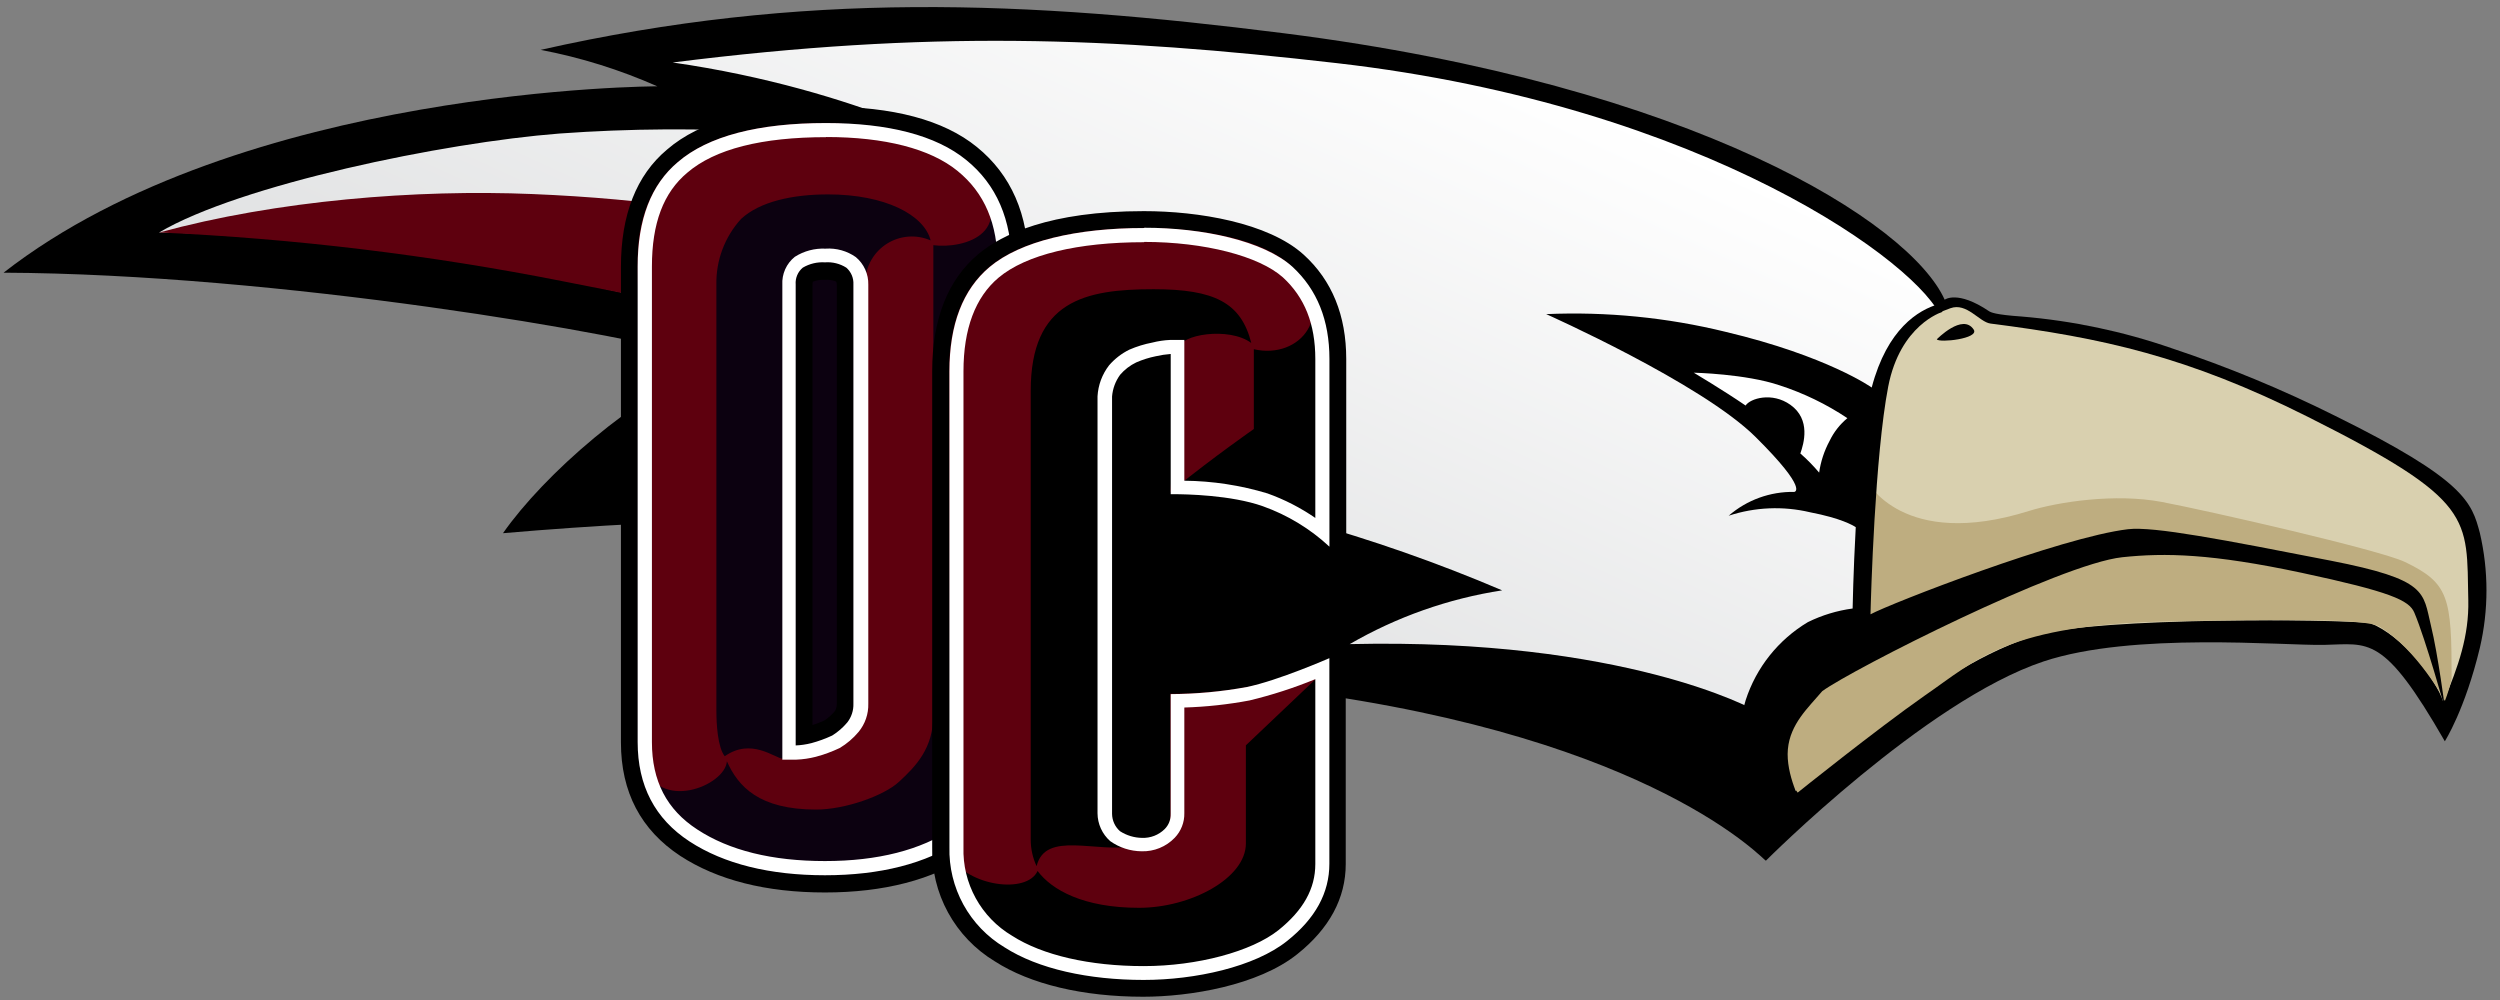
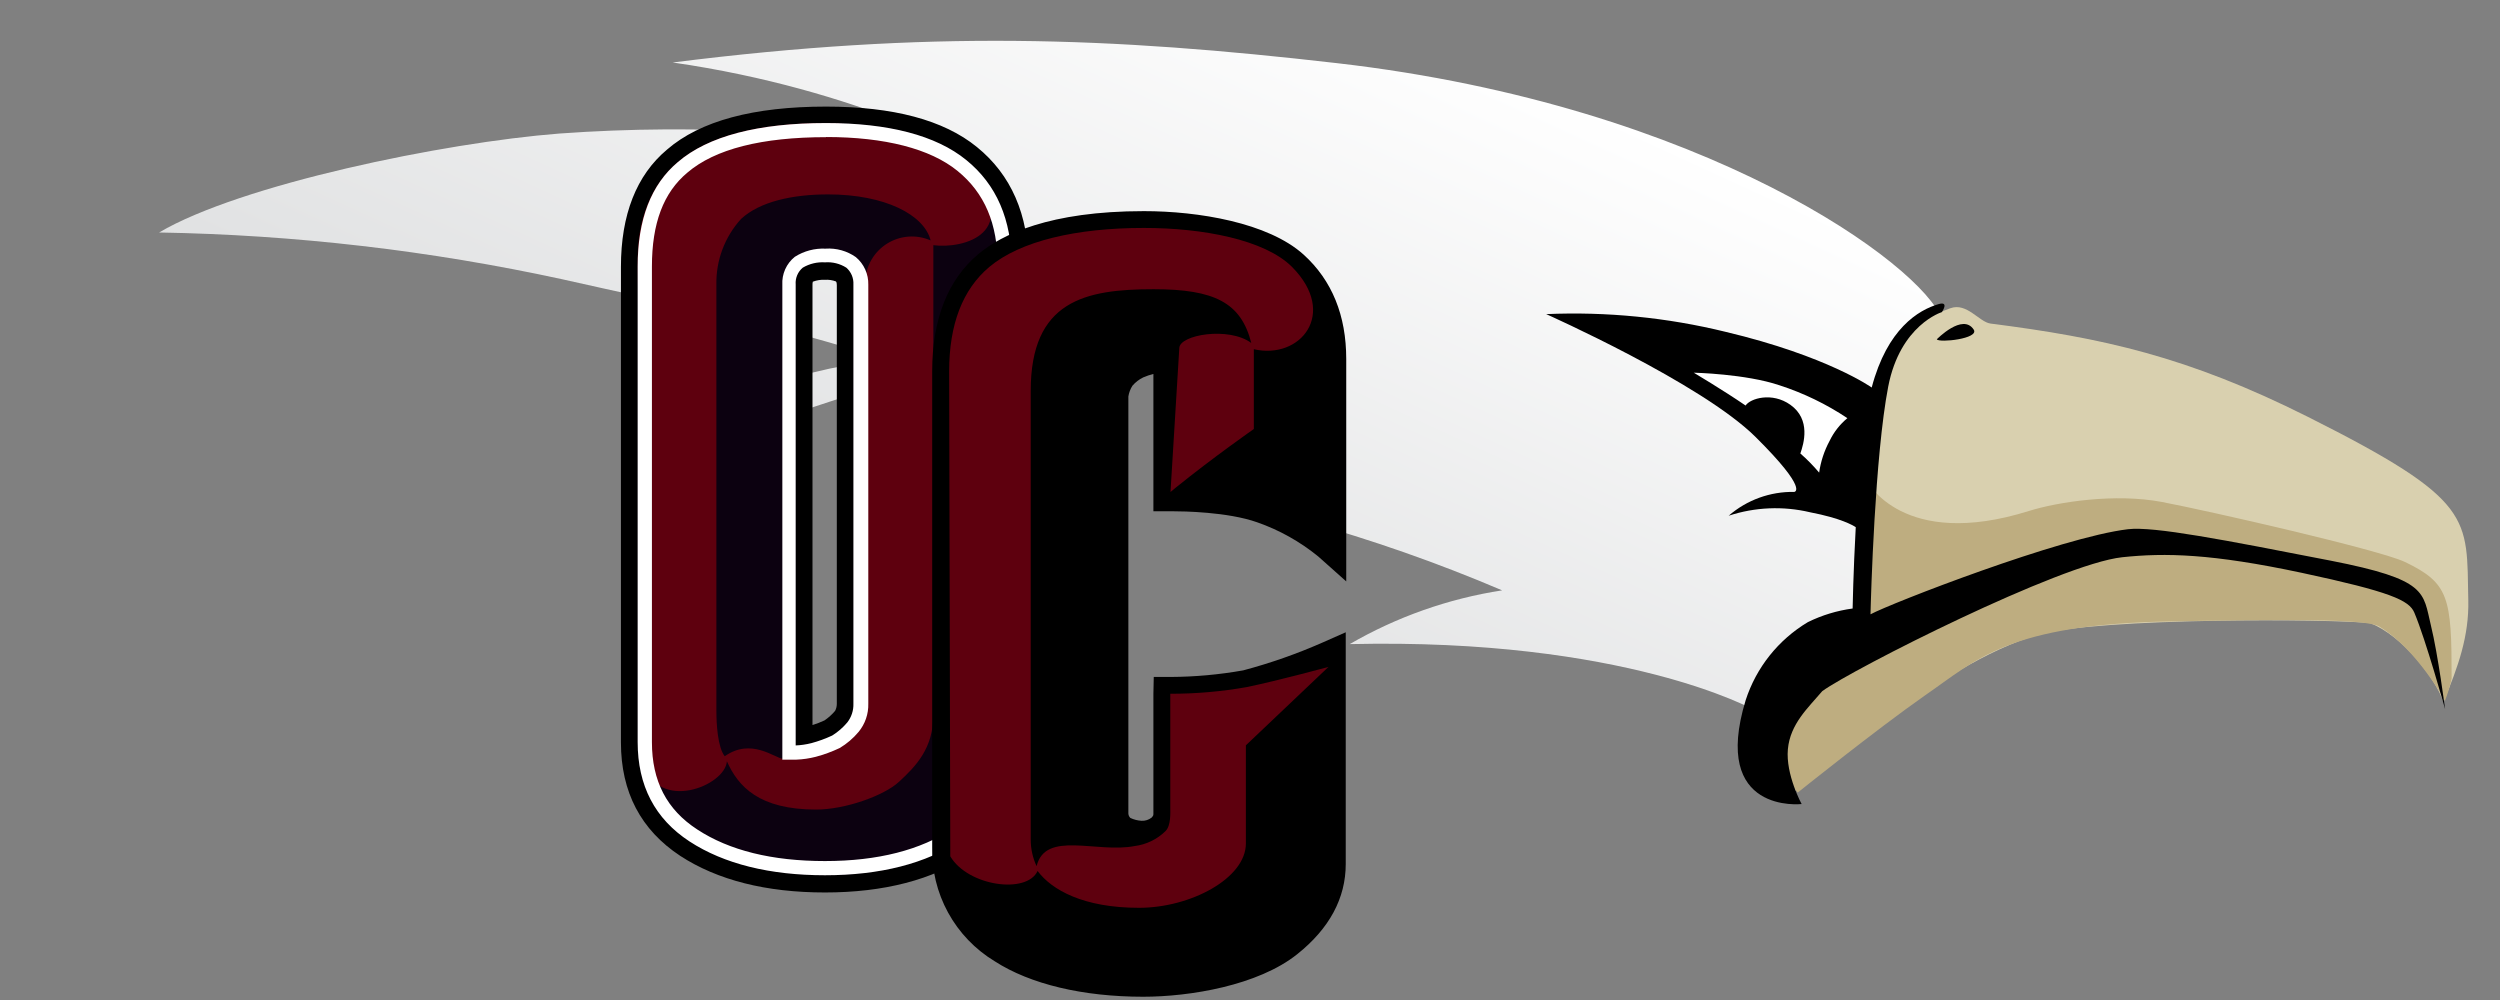
<svg xmlns="http://www.w3.org/2000/svg" width="220" height="88" viewBox="0 0 220 88" fill="none">
  <rect x="0" y="0" width="220" height="88" fill="#808080" stroke="none" />
-   <path d="M47.577 4.388C51.11 5.061 54.555 6.138 57.843 7.596C57.843 7.596 21.326 7.627 0.312 23.997C24.378 24.103 55.11 29.34 62.986 31.749C55.821 34.782 47.895 41.734 44.263 46.921C52.594 46.203 60.084 45.829 67.074 45.748C86.578 45.517 81.766 74.088 99.228 78.033C102.532 78.534 105.884 78.647 109.214 78.37C113.708 78.638 110.231 60.321 114.057 60.82C145.743 64.964 155.317 75.842 155.398 75.742C155.398 75.742 169.429 61.663 179.839 58.205C187.69 55.596 200.896 56.819 204.497 56.751C208.473 56.669 209.721 55.777 215.145 65.232C215.145 65.232 216.924 62.449 218.228 57.007C219.003 53.683 219.003 50.226 218.228 46.902C217.51 44.206 216.936 42.24 205.49 36.592C200.837 34.27 196.026 32.28 191.091 30.638C186.829 29.163 182.399 28.228 177.904 27.854C175.564 27.692 175.195 27.486 175.027 27.38C172.25 25.508 171.132 26.375 171.132 26.375C168.087 19.603 149.139 7.502 112.984 2.927C90.278 0.056 70.694 -0.824 47.577 4.388Z" fill="black" />
  <path d="M172.293 37.809C171.425 58.704 157.414 58.492 154.35 62.468C154.35 62.468 143.016 56.12 118.775 56.682C122.912 54.284 127.461 52.68 132.187 51.951C126.518 49.532 120.695 47.491 114.756 45.841C106.973 43.657 112.303 30.295 104.876 29.302C90.316 27.355 64.084 39.332 55.528 40.748C61.688 35.674 68.915 32.722 77.758 31.649C69.764 28.84 58.679 26.656 49.492 24.578C37.825 22.042 25.937 20.663 13.999 20.459C21.139 16.246 39.045 12.545 49.218 11.752C61.64 10.855 74.126 11.602 86.353 13.974C86.353 13.974 75.743 7.876 59.197 5.499C81.765 2.653 97.649 3.258 117.677 5.561C150.206 9.306 169.191 23.392 170.876 28.073C171.922 31.209 172.401 34.505 172.293 37.809Z" fill="url(#paint0_linear)" />
-   <path d="M55.527 40.748C60.189 36.08 67.822 32.81 76.666 31.736C68.671 28.928 60.532 26.849 49.473 24.74C37.781 22.427 25.93 20.996 14.023 20.458C24.365 17.631 36.666 16.651 46.858 17.076C66.93 17.906 82.676 22.181 95.895 31.799C95.87 31.799 65.201 35.269 55.527 40.748Z" fill="#5E000E" />
  <path d="M175.157 28.472C174.177 28.341 173.079 26.6 171.637 27.124C171.121 27.305 170.615 27.513 170.121 27.748C170.121 27.748 166.139 28.628 165.409 37.871C164.785 46.128 164.585 54.654 164.585 54.654C162.088 55.59 158.699 59.197 156.109 64.103C154.505 67.142 157.638 69.926 157.638 69.926C157.638 69.926 170.62 58.267 179.42 55.84C184.85 54.335 205.233 54.454 208.597 54.841C211.406 55.958 214.333 59.659 215.013 61.781C216.349 58.629 217.279 55.933 217.21 52.819C217.048 45.529 217.834 44.081 203.099 36.685C192.476 31.355 184.987 29.727 175.157 28.472Z" fill="#D9D0AF" />
  <path d="M158.194 69.751C158.194 69.751 154.668 65.026 156.74 61.338C158.812 57.649 163.606 56.064 163.606 56.064L164.298 42.334C164.298 42.334 167.419 48.45 178.541 44.967C181.068 44.175 186.124 43.388 190.255 44.175C194.387 44.961 209.334 48.369 211.625 49.448C215.525 51.321 215.744 52.569 215.744 59.721C215.6 60.39 215.402 61.045 215.151 61.681C215.151 61.681 212.723 57.162 209.378 55.134C208.217 54.429 200.528 54.51 191.154 54.678C176.662 54.916 173.941 58.08 169.366 61.219C165.06 64.24 158.194 69.751 158.194 69.751Z" fill="#BEAD80" />
  <path d="M159.137 64.527C159.112 64.577 159.137 64.527 159.137 64.527V64.527ZM158.55 70.768C158.55 70.768 157.127 68.165 157.333 65.931C157.539 63.697 159.112 62.292 160.36 60.82C163.006 58.891 181.305 49.617 186.76 49.036C190.542 48.637 194.618 48.718 202.557 50.409C210.377 52.082 212.006 52.825 212.461 53.911C213.466 56.289 215.17 62.405 215.17 62.405C215.17 62.405 214.546 57.587 213.922 55.047C213.21 52.094 213.653 51.009 205.09 49.336C195.679 47.501 189.537 46.303 187.266 46.571C181.362 47.27 166.333 53.118 164.604 54.06C164.642 52.469 164.991 40.08 166.164 34.014C167.219 28.584 170.883 27.467 170.883 27.467C170.883 27.467 171.569 26.481 170.596 26.762C168.823 27.28 166.077 28.921 164.71 34.101C164.71 34.101 160.828 31.337 151.879 29.208C146.708 27.939 141.383 27.412 136.063 27.642C136.063 27.642 149.719 33.721 154.481 38.445C159.243 43.17 157.895 43.288 157.895 43.288C155.778 43.25 153.721 43.997 152.122 45.385C154.436 44.623 156.916 44.517 159.287 45.08C162.02 45.61 163.031 46.215 163.306 46.39C163.088 50.359 163.031 53.549 163.031 53.549C161.663 53.733 160.333 54.137 159.093 54.747C156.498 56.297 154.553 58.736 153.62 61.612C150.543 71.685 158.55 70.755 158.55 70.755V70.768Z" fill="black" />
  <path d="M161.003 38.801C161.374 38.028 161.908 37.345 162.569 36.798C160.722 35.565 158.715 34.593 156.603 33.908C153.619 32.897 149.051 32.797 149.051 32.797C149.051 32.797 151.603 34.314 153.613 35.687C154.012 35.063 155.935 34.47 157.557 35.625C159.38 36.923 158.725 39.063 158.431 39.906C159.025 40.425 159.578 40.988 160.085 41.591C160.223 40.614 160.534 39.67 161.003 38.801Z" fill="white" />
  <path d="M170.439 29.858C170.439 29.858 172.717 27.524 173.685 29.003C174.215 29.808 170.62 30.189 170.439 29.858Z" fill="black" />
-   <path d="M75.723 21.881H68.671V65.488H75.723V21.881Z" fill="#0C0110" />
  <path d="M72.597 77.746C67.567 77.746 63.423 76.703 60.271 74.625C57.119 72.547 55.378 69.376 55.378 65.263V23.454C55.378 19.085 56.657 15.809 59.179 13.693C61.969 11.303 66.512 10.085 72.691 10.085C78.401 10.085 82.708 11.24 85.498 13.506C88.287 15.771 89.767 19.123 89.767 23.354V65.213C89.767 69.239 88.144 72.378 84.936 74.575C81.728 76.772 77.684 77.746 72.597 77.746ZM72.597 23.853C72.072 23.813 71.546 23.924 71.081 24.172C71.006 24.228 70.762 24.415 70.762 25.058V64.776C70.925 64.776 71.093 64.714 71.249 64.677C71.818 64.517 72.371 64.308 72.903 64.052C73.331 63.781 73.714 63.444 74.039 63.054C74.275 62.721 74.395 62.32 74.382 61.912V25.058C74.392 24.888 74.364 24.717 74.299 24.56C74.234 24.402 74.135 24.261 74.008 24.147C73.577 23.913 73.086 23.81 72.597 23.853Z" fill="black" />
  <path d="M72.691 10.828C78.146 10.828 82.365 11.908 85.03 14.08C87.695 16.252 89.03 19.335 89.03 23.354V65.214C89.03 68.983 87.526 71.896 84.518 73.951C81.51 75.992 77.434 77.016 72.597 77.016C67.76 77.016 63.716 76.023 60.677 74.038C57.637 72.054 56.114 69.158 56.114 65.301V23.454C56.114 19.293 57.294 16.229 59.653 14.261C62.318 11.97 66.737 10.828 72.691 10.828ZM70.02 65.6C70.496 65.581 70.969 65.512 71.43 65.395C72.056 65.225 72.666 65.001 73.253 64.727C73.754 64.415 74.203 64.025 74.582 63.572C74.947 63.105 75.137 62.524 75.119 61.931V25.058C75.134 24.78 75.086 24.503 74.978 24.246C74.87 23.99 74.704 23.762 74.495 23.579C73.937 23.227 73.28 23.062 72.622 23.111C71.937 23.067 71.254 23.23 70.663 23.579C70.448 23.758 70.279 23.985 70.171 24.243C70.062 24.5 70.017 24.78 70.038 25.058V65.626L70.02 65.6ZM72.691 9.38C66.331 9.38 61.625 10.629 58.692 13.169C56.008 15.422 54.642 18.892 54.642 23.485V65.338C54.642 69.707 56.402 73.04 59.872 75.324C63.142 77.452 67.423 78.538 72.597 78.538C77.771 78.538 82.103 77.421 85.348 75.218C88.774 72.903 90.509 69.551 90.509 65.27V23.354C90.509 18.886 88.98 15.378 85.96 12.932C83.039 10.554 78.576 9.38 72.691 9.38ZM71.543 24.784C71.88 24.659 72.238 24.603 72.597 24.621C72.924 24.602 73.252 24.65 73.558 24.765C73.627 24.821 73.64 24.977 73.64 25.089V61.931C73.641 62.148 73.59 62.362 73.49 62.555C73.218 62.877 72.903 63.161 72.554 63.397C72.212 63.556 71.859 63.692 71.499 63.803V25.058C71.493 24.954 71.508 24.85 71.543 24.752V24.784Z" fill="black" />
  <path d="M85.029 14.08C82.365 11.908 78.164 10.828 72.691 10.828C66.737 10.828 62.318 11.97 59.653 14.261C57.294 16.241 56.114 19.306 56.114 23.454V65.307C56.114 69.143 57.635 72.056 60.676 74.045C63.716 76.029 67.754 77.022 72.597 77.022C77.44 77.022 81.509 75.998 84.518 73.957C87.526 71.916 89.03 69.002 89.03 65.22V23.354C89.03 19.335 87.697 16.243 85.029 14.08ZM75.118 61.931C75.137 62.524 74.947 63.104 74.582 63.572C74.203 64.025 73.754 64.415 73.252 64.727C72.665 65.001 72.056 65.225 71.43 65.394C70.968 65.512 70.496 65.581 70.019 65.6V25.033C69.998 24.755 70.043 24.475 70.152 24.218C70.26 23.96 70.429 23.733 70.644 23.554C71.235 23.205 71.918 23.042 72.603 23.086C73.261 23.037 73.918 23.201 74.476 23.554C74.685 23.737 74.851 23.965 74.959 24.221C75.067 24.477 75.115 24.755 75.1 25.033L75.118 61.931Z" fill="#0C0110" />
  <path d="M85.317 14.729C82.727 11.608 74.669 10.828 72.691 10.828C66.737 10.828 62.318 11.97 59.653 14.261C57.294 16.239 56.114 19.304 56.114 22.855L56.639 67.167C57.887 71.536 63.828 69.158 63.966 66.992C64.964 69.226 66.805 71.242 71.823 71.242C74.363 71.242 77.784 70.025 79.107 68.802C80.598 67.429 82.134 65.85 82.134 62.898V21.575C84.755 21.925 90.085 20.539 85.317 14.729ZM76.136 24.746L75.225 61.706C75.253 62.674 74.909 63.617 74.263 64.34C73.471 65.039 69.62 66.836 68.896 66.774C68.172 66.711 66.113 64.901 63.778 66.549C63.154 65.775 63.042 63.684 63.042 62.567V25.058C62.997 22.92 63.775 20.847 65.214 19.266C66.855 17.743 69.732 17.107 72.872 17.107C77.902 17.107 81.335 18.917 81.896 21.157C81.284 20.889 80.616 20.774 79.949 20.822C79.282 20.87 78.638 21.08 78.07 21.433C77.503 21.787 77.03 22.273 76.693 22.85C76.356 23.427 76.165 24.078 76.136 24.746Z" fill="#5E000E" />
  <path d="M72.691 12.058C77.858 12.058 81.859 13.087 84.255 15.035C86.652 16.982 87.794 19.691 87.794 23.354V65.213C87.794 68.59 86.496 71.111 83.831 72.921C81.035 74.793 77.259 75.773 72.597 75.773C67.935 75.773 64.172 74.837 61.363 72.996C58.673 71.249 57.369 68.733 57.369 65.307V23.454C57.369 19.647 58.38 16.951 60.489 15.191C62.917 13.112 67.036 12.07 72.728 12.07L72.691 12.058ZM68.827 66.849H70.076C70.653 66.826 71.226 66.742 71.786 66.599C72.511 66.406 73.217 66.147 73.895 65.825C74.522 65.451 75.081 64.974 75.549 64.415C76.13 63.715 76.436 62.827 76.41 61.918V25.058C76.422 24.596 76.33 24.137 76.14 23.715C75.95 23.294 75.666 22.921 75.312 22.624C74.537 22.079 73.598 21.817 72.653 21.881C71.698 21.836 70.752 22.086 69.945 22.599C69.578 22.891 69.288 23.267 69.097 23.695C68.905 24.123 68.82 24.59 68.846 25.058V66.836L68.827 66.849ZM72.691 10.828C66.737 10.828 62.318 11.97 59.653 14.261C57.294 16.241 56.114 19.306 56.114 23.454V65.307C56.114 69.143 57.635 72.056 60.676 74.045C63.716 76.029 67.754 77.022 72.597 77.022C77.44 77.022 81.509 75.998 84.518 73.957C87.526 71.916 89.03 69.002 89.03 65.22V23.354C89.03 19.335 87.697 16.243 85.029 14.08C82.365 11.908 78.164 10.828 72.691 10.828ZM70.019 65.6V25.033C69.998 24.755 70.043 24.475 70.152 24.218C70.26 23.96 70.429 23.733 70.644 23.554C71.235 23.205 71.918 23.042 72.603 23.086C73.261 23.037 73.918 23.201 74.476 23.554C74.685 23.737 74.851 23.965 74.959 24.221C75.067 24.477 75.115 24.755 75.1 25.033V61.931C75.118 62.524 74.928 63.104 74.563 63.572C74.184 64.025 73.735 64.415 73.234 64.727C72.647 65.001 72.037 65.225 71.411 65.394C70.95 65.512 70.477 65.581 70.001 65.6H70.019Z" fill="white" />
  <path d="M100.632 86.97C95.477 86.97 90.983 85.909 87.981 83.981C86.362 83.004 85.03 81.615 84.121 79.957C83.212 78.298 82.759 76.429 82.807 74.538V32.685C82.807 28.316 84.055 25.046 86.602 22.924C89.379 20.602 94.378 19.316 100.682 19.316C105.282 19.316 111.254 20.271 114.219 22.955C116.541 25.077 117.72 27.985 117.72 31.593V49.486L116.472 48.4C114.797 47.03 112.896 45.961 110.855 45.242C108.184 44.3 104.345 44.225 103.234 44.225H102.972H102.223V31.992L101.799 32.073C101.27 32.18 100.753 32.341 100.257 32.554C99.806 32.769 99.405 33.075 99.078 33.453C98.777 33.879 98.59 34.375 98.535 34.894V71.586C98.538 71.77 98.579 71.951 98.657 72.117C98.734 72.284 98.846 72.433 98.984 72.553C99.427 72.81 99.927 72.952 100.438 72.965C100.967 72.987 101.483 72.799 101.874 72.441C101.991 72.333 102.084 72.2 102.144 72.052C102.204 71.905 102.232 71.745 102.223 71.586V60.308H102.966C105.171 60.294 107.37 60.085 109.538 59.684C111.973 59.039 114.354 58.204 116.659 57.188L117.695 56.738V75.986C117.695 78.757 116.353 81.228 113.701 83.344C110.424 86.028 104.607 86.97 100.632 86.97Z" fill="black" />
  <path d="M100.681 20.059C105.818 20.059 111.185 21.208 113.725 23.498C115.897 25.489 116.977 28.179 116.977 31.612V47.839C115.235 46.404 113.253 45.289 111.123 44.543C108.327 43.551 104.326 43.482 103.259 43.482H102.984V31.15C102.543 31.183 102.105 31.25 101.674 31.349C101.082 31.469 100.505 31.651 99.951 31.892C99.409 32.152 98.926 32.522 98.534 32.978C98.124 33.539 97.878 34.202 97.823 34.894V71.586C97.826 71.876 97.889 72.162 98.009 72.425C98.13 72.689 98.305 72.924 98.522 73.115C99.101 73.489 99.774 73.693 100.463 73.702C100.829 73.716 101.193 73.654 101.535 73.523C101.876 73.391 102.187 73.19 102.448 72.934C102.625 72.758 102.764 72.548 102.857 72.316C102.949 72.084 102.992 71.836 102.984 71.586V61.051C105.231 61.041 107.472 60.832 109.681 60.427C112.459 59.853 116.946 57.887 116.946 57.887V75.986C116.946 78.526 115.698 80.785 113.232 82.77C110.374 85.061 105.119 86.203 100.6 86.203C95.77 86.203 91.326 85.242 88.349 83.326C86.835 82.415 85.589 81.119 84.739 79.57C83.889 78.02 83.466 76.273 83.512 74.507V32.685C83.512 28.535 84.698 25.47 87.045 23.492C89.778 21.201 94.703 20.059 100.65 20.059H100.681ZM100.65 18.58C92.35 18.58 88.168 20.633 86.096 22.356C83.4 24.628 82.033 28.098 82.033 32.685V74.538C81.982 76.551 82.464 78.541 83.431 80.307C84.398 82.073 85.815 83.551 87.538 84.593C90.658 86.609 95.302 87.713 100.6 87.713C104.695 87.713 110.705 86.727 114.156 83.969C116.99 81.709 118.425 79.038 118.425 76.036V55.64L116.378 56.545C114.121 57.54 111.79 58.358 109.407 58.991C107.295 59.368 105.155 59.562 103.009 59.572H101.53L101.499 61.051V71.586C101.499 71.748 101.499 71.767 101.343 71.948C101.092 72.146 100.777 72.246 100.457 72.229C100.115 72.21 99.78 72.125 99.471 71.979C99.364 71.875 99.302 71.735 99.296 71.586V34.894C99.349 34.557 99.469 34.234 99.652 33.946C99.916 33.637 100.241 33.386 100.607 33.209C100.895 33.085 101.194 32.984 101.499 32.91V44.993H103.009H103.272C104.039 44.993 108.021 45.036 110.642 45.966C112.593 46.649 114.409 47.667 116.01 48.974L118.469 51.165V31.593C118.469 27.767 117.221 24.678 114.724 22.412C111.603 19.585 105.419 18.58 100.681 18.58H100.65Z" fill="black" />
  <path d="M100.682 20.059C94.734 20.059 89.809 21.201 87.076 23.492C84.729 25.47 83.543 28.535 83.543 32.685V74.538C83.497 76.304 83.921 78.052 84.77 79.601C85.62 81.15 86.866 82.446 88.38 83.357C91.357 85.273 95.801 86.234 100.632 86.234C105.156 86.234 110.405 85.092 113.264 82.801C115.76 80.817 116.977 78.557 116.977 76.017V57.918C116.977 57.918 112.49 59.884 109.713 60.458C107.493 60.864 105.241 61.073 102.985 61.082V71.617C102.993 71.867 102.949 72.115 102.857 72.347C102.764 72.579 102.625 72.789 102.448 72.965C102.187 73.221 101.876 73.422 101.535 73.554C101.193 73.686 100.829 73.747 100.463 73.733C99.774 73.724 99.101 73.52 98.522 73.146C98.305 72.955 98.13 72.72 98.01 72.456C97.889 72.193 97.826 71.907 97.823 71.617V34.894C97.878 34.202 98.124 33.539 98.535 32.978C98.926 32.522 99.409 32.152 99.951 31.892C100.505 31.651 101.082 31.468 101.674 31.349C102.105 31.25 102.543 31.183 102.985 31.15V43.488C102.985 43.488 107.871 43.395 111.098 44.549C113.271 45.326 115.262 46.536 116.952 48.107V31.593C116.952 28.179 115.873 25.489 113.701 23.479C111.185 21.239 105.818 20.059 100.682 20.059Z" fill="black" />
  <path d="M102.985 61.051V71.037C102.985 71.536 103.054 72.659 102.561 73.14C101.825 73.861 100.874 74.322 99.852 74.451C96.513 75.106 91.995 73.053 91.221 76.223C90.877 75.486 90.701 74.683 90.703 73.87V34.401C90.703 26.456 95.496 25.451 101.519 25.451C106.867 25.451 109.214 26.625 110.113 30.182C108.128 28.715 103.778 29.465 103.778 30.638L103.004 43.295L103.472 42.908C106.817 40.206 110.337 37.753 110.337 37.753V30.731C114.413 31.674 117.777 27.611 113.708 23.498C111.292 21.076 105.8 20.059 100.664 20.059C94.716 20.059 89.791 21.201 87.058 23.492C84.711 25.47 83.525 28.535 83.525 32.685L83.625 75.356C85.179 77.989 90.359 78.707 91.308 76.647C92.556 78.314 95.34 79.887 100.239 79.887C104.745 79.887 109.638 77.309 109.638 74.22V65.588L116.909 58.685C116.909 58.685 112.491 59.89 109.713 60.464C107.492 60.858 105.241 61.054 102.985 61.051Z" fill="#5E000E" />
-   <path d="M100.682 21.289C106 21.289 110.799 22.537 112.896 24.409C114.812 26.169 115.748 28.516 115.748 31.593V45.579C114.444 44.679 113.028 43.953 111.536 43.42C109.162 42.703 106.7 42.327 104.221 42.303V29.914H102.973C102.446 29.938 101.923 30.015 101.412 30.145C100.715 30.278 100.035 30.487 99.384 30.769C98.7 31.105 98.091 31.577 97.593 32.155C96.99 32.939 96.637 33.888 96.582 34.876V71.567C96.584 72.032 96.685 72.491 96.878 72.913C97.07 73.336 97.35 73.713 97.699 74.02C98.507 74.594 99.472 74.905 100.464 74.913C101.004 74.929 101.543 74.832 102.043 74.627C102.544 74.423 102.997 74.116 103.372 73.727C103.649 73.439 103.867 73.1 104.012 72.728C104.158 72.357 104.229 71.96 104.221 71.561V62.262C106.148 62.204 108.068 61.996 109.963 61.638C111.936 61.162 113.87 60.536 115.748 59.765V76.036C115.748 78.208 114.687 80.105 112.497 81.859C110.138 83.731 105.369 85.017 100.639 85.017C95.908 85.017 91.739 84.068 89.061 82.346C87.717 81.548 86.612 80.405 85.86 79.035C85.108 77.665 84.737 76.119 84.786 74.557V32.685C84.786 28.94 85.822 26.163 87.875 24.434C90.297 22.406 94.847 21.314 100.688 21.314L100.682 21.289ZM100.688 20.066C94.741 20.066 89.816 21.208 87.083 23.498C84.736 25.477 83.55 28.541 83.55 32.691V74.538C83.504 76.305 83.928 78.052 84.777 79.601C85.627 81.15 86.873 82.446 88.387 83.357C91.364 85.273 95.808 86.234 100.639 86.234C105.163 86.234 110.412 85.092 113.271 82.801C115.767 80.817 116.984 78.557 116.984 76.017V57.918C116.984 57.918 112.497 59.884 109.719 60.458C107.51 60.863 105.269 61.072 103.023 61.082V71.617C103.031 71.867 102.987 72.115 102.895 72.347C102.802 72.579 102.663 72.79 102.486 72.965C102.225 73.222 101.914 73.422 101.573 73.554C101.231 73.686 100.867 73.747 100.501 73.733C99.812 73.724 99.139 73.521 98.56 73.146C98.343 72.955 98.168 72.72 98.048 72.456C97.927 72.193 97.864 71.907 97.861 71.617V34.894C97.916 34.202 98.162 33.539 98.573 32.978C98.964 32.522 99.447 32.152 99.989 31.892C100.543 31.651 101.12 31.469 101.712 31.349C102.143 31.25 102.581 31.183 103.023 31.15V43.489H103.272C104.34 43.489 108.34 43.557 111.136 44.55C113.309 45.326 115.3 46.536 116.99 48.107V31.593C116.99 28.179 115.911 25.489 113.739 23.479C111.199 21.189 105.831 20.041 100.695 20.041L100.688 20.066Z" fill="white" />
  <defs>
    <linearGradient id="paint0_linear" x1="83.355" y1="53.52" x2="110.035" y2="-4.617" gradientUnits="userSpaceOnUse">
      <stop offset="0.01" stop-color="#E0E1E2" />
      <stop offset="1" stop-color="white" />
    </linearGradient>
  </defs>
</svg>